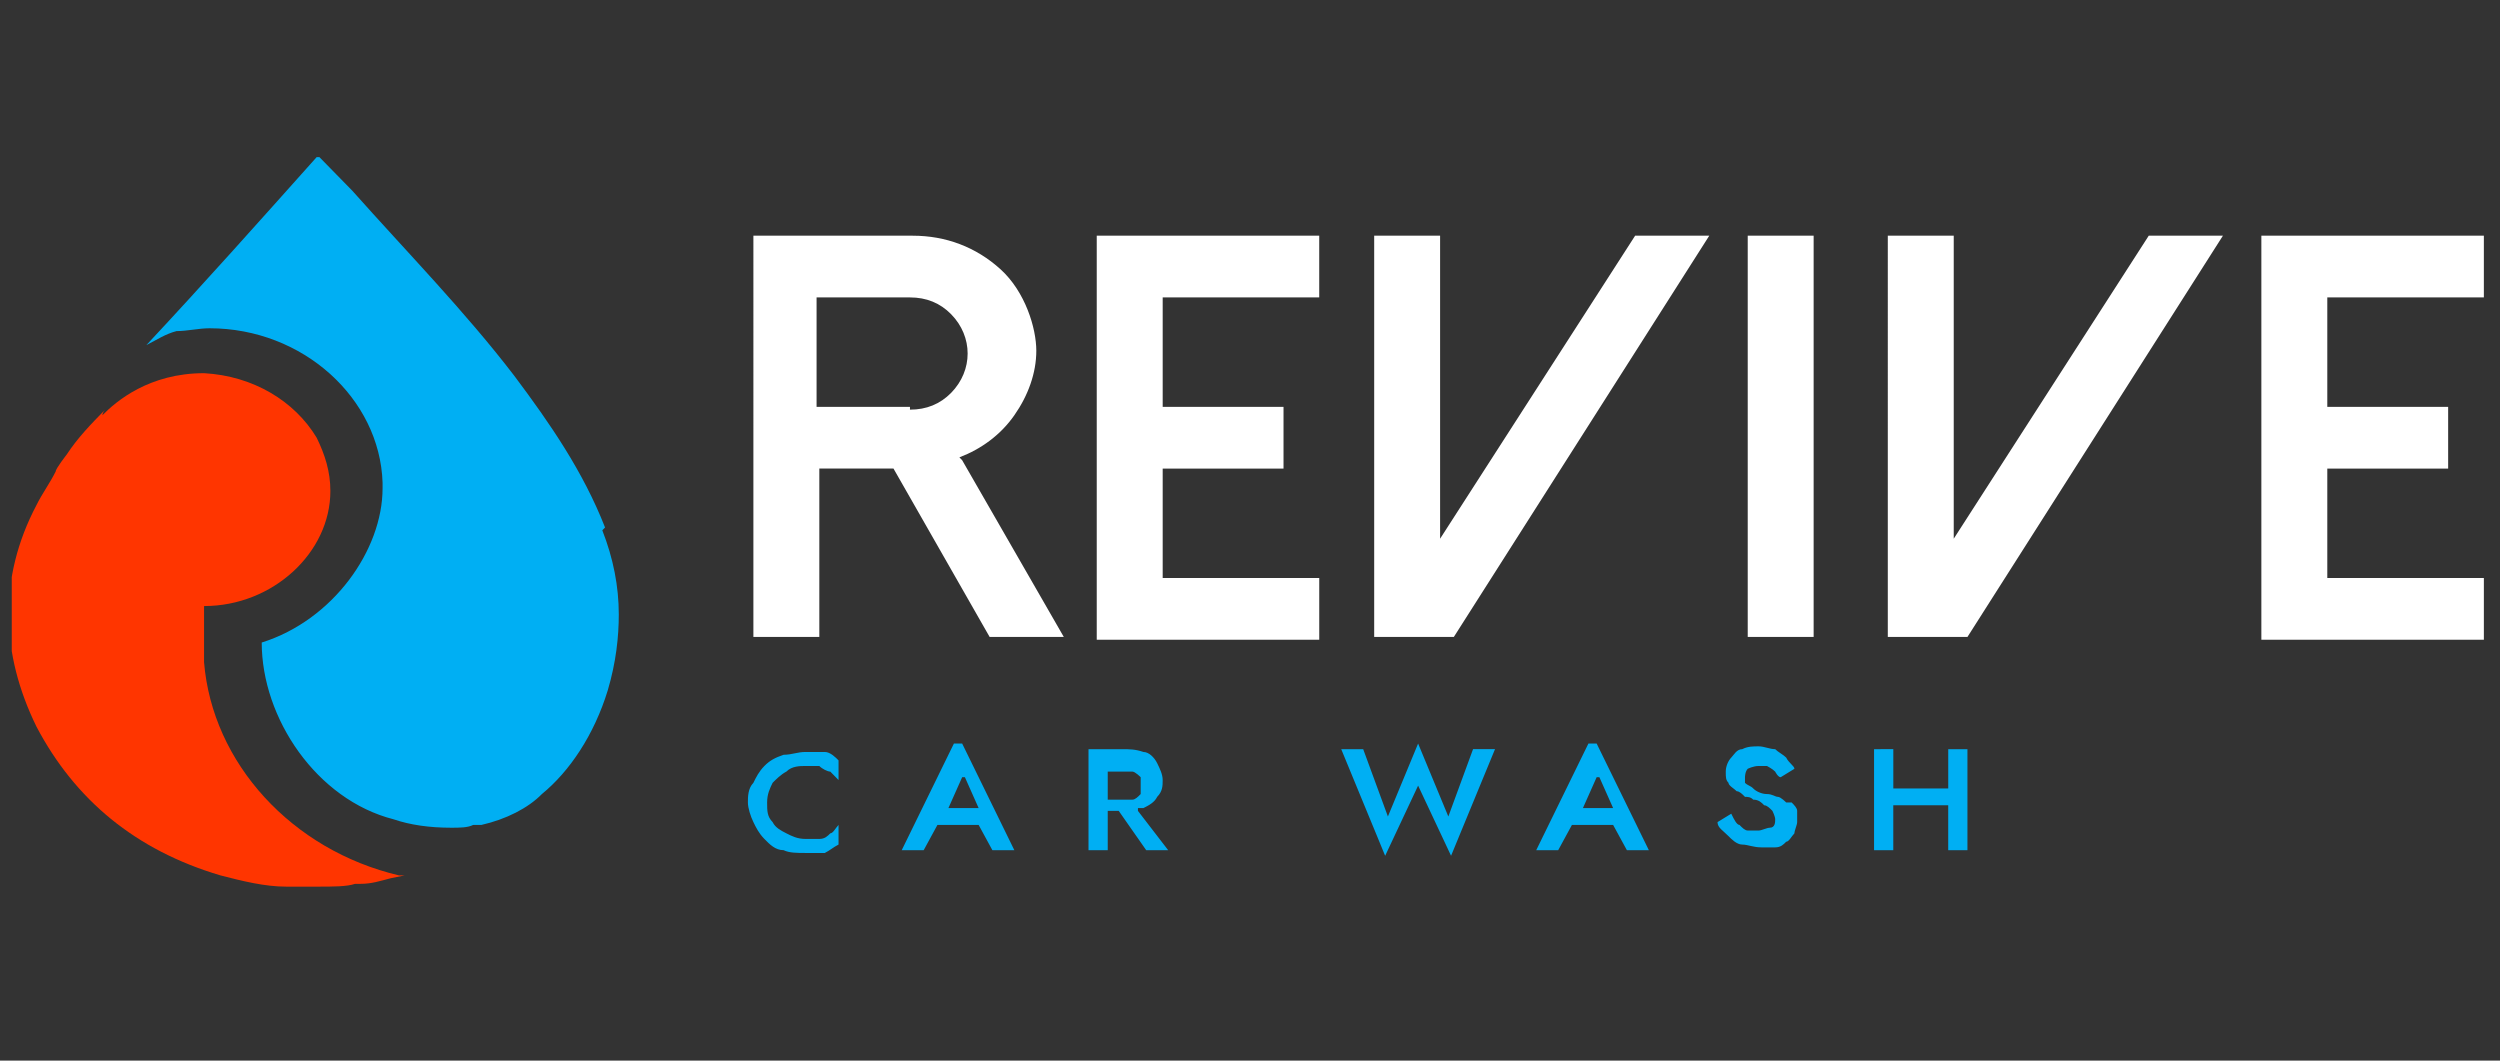
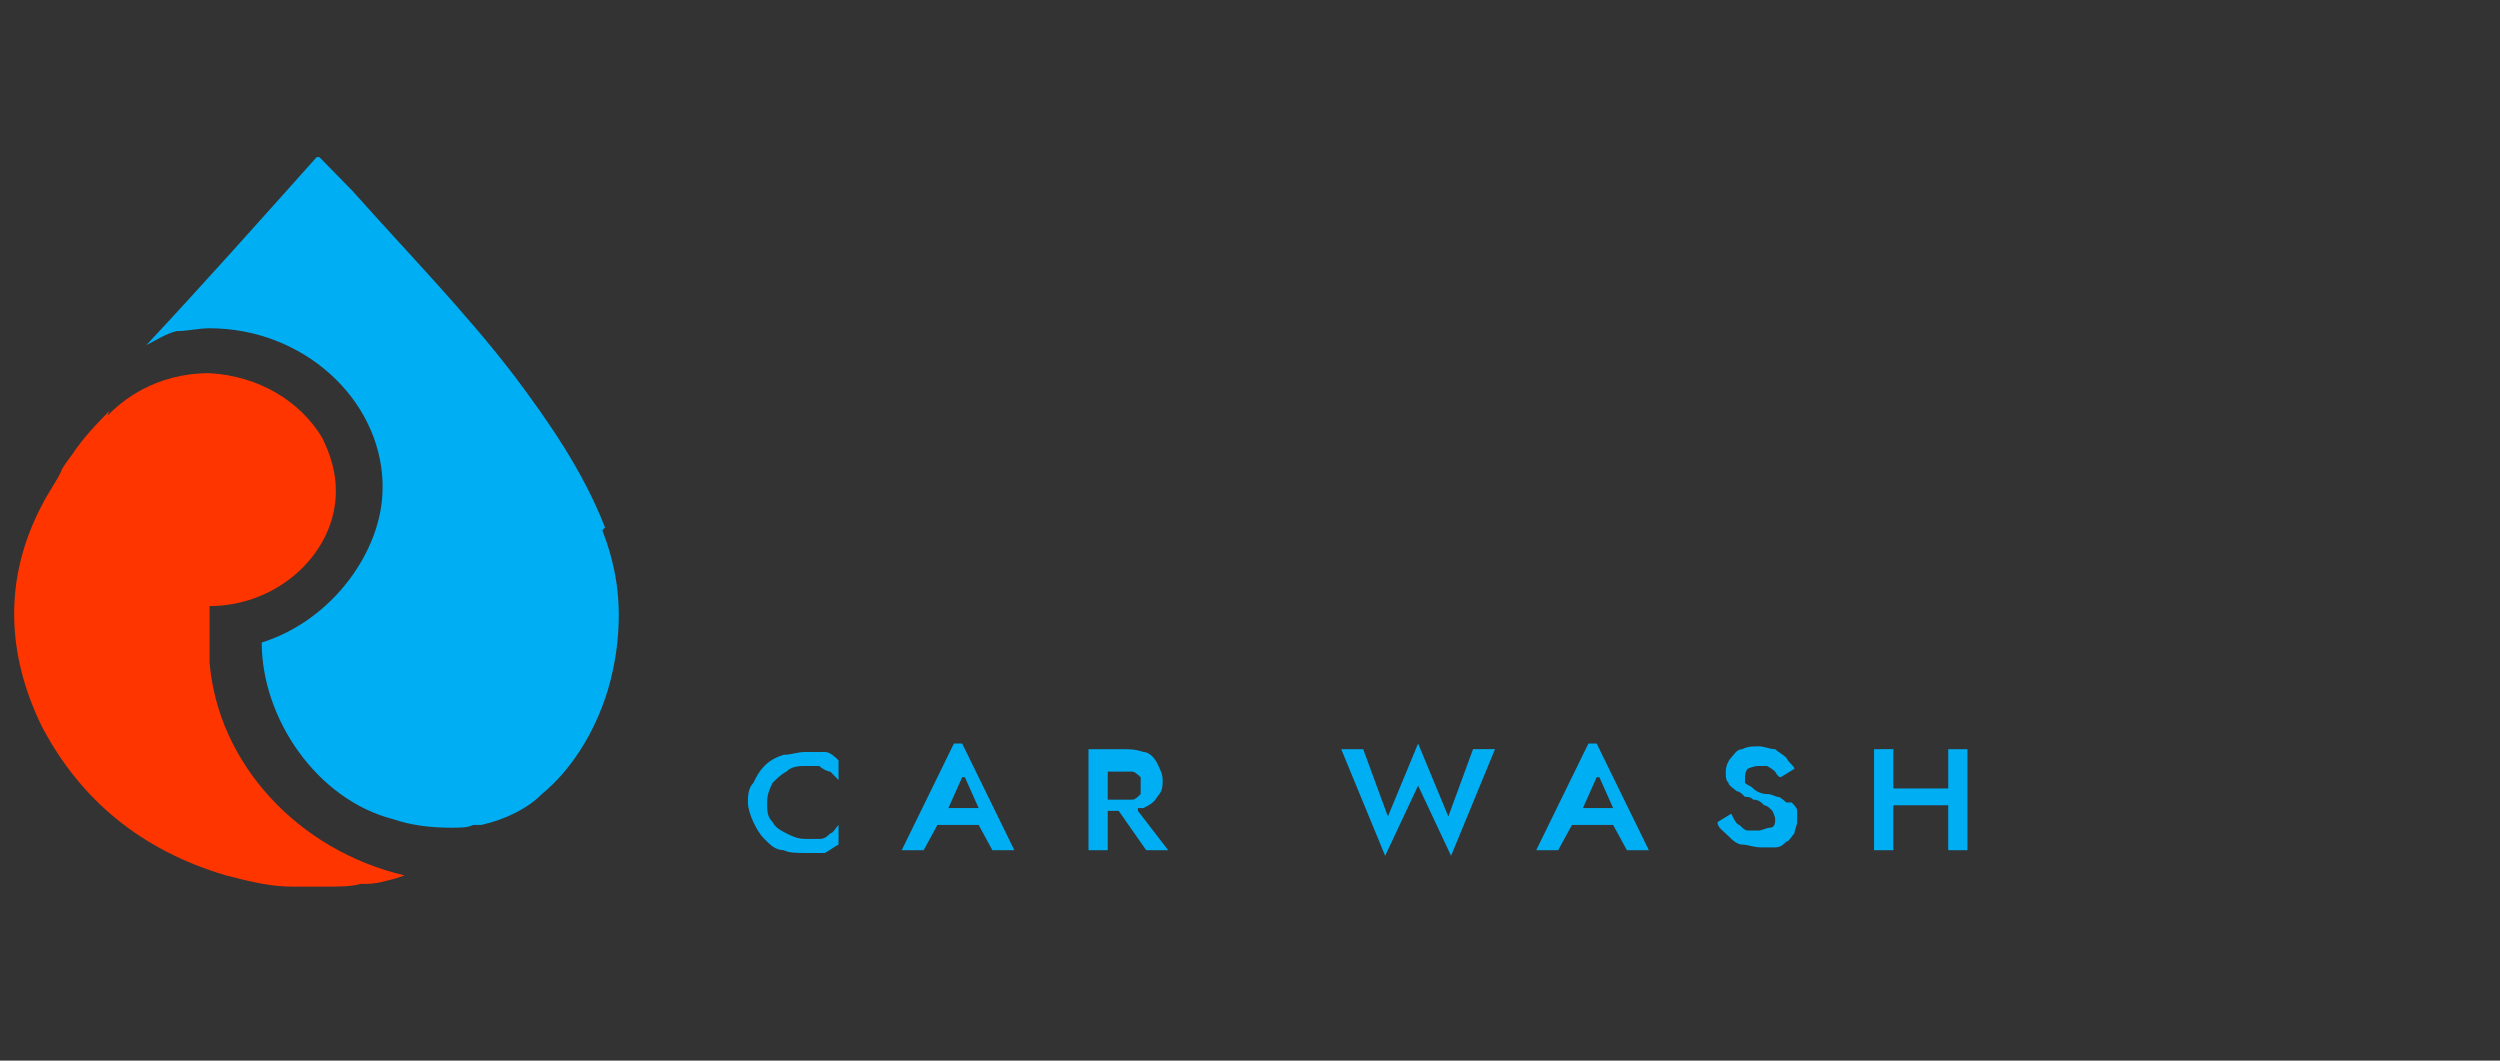
<svg xmlns="http://www.w3.org/2000/svg" width="132" height="56" fill="none" viewBox="0 0 132 56">
  <rect x="0" y="0" width="132" height="56" fill="#333333" stroke="none" />
  <g clip-path="url(#a)">
-     <path fill="#fff" d="M50.657 24.148c1.16-.444 2.175-1.185 2.9-2.222.725-1.037 1.16-2.222 1.16-3.407 0-1.186-.58-3.112-1.885-4.297-1.305-1.185-2.9-1.777-4.641-1.777h-8.412V33.63h3.481v-8.89h3.916l5.076 8.89h3.916L50.8 24.296l-.145-.148Zm-2.611-2.666h-4.931v-5.778h4.931c.87 0 1.595.296 2.175.889.58.592.87 1.333.87 2.074 0 .74-.29 1.481-.87 2.074-.58.592-1.305.889-2.175.889v-.148Zm9.862-9.037h11.747v3.259H61.39v5.777h6.38v3.26h-6.38v5.777h8.266v3.26H57.908V12.444Zm28.28 0h4.061L76.763 33.63h-4.206V12.444h3.48v16l10.298-16h-.145Zm6.092 0h3.48V33.63h-3.48V12.444Zm21.029 0h4.061L103.882 33.63h-4.206V12.444h3.481v16l10.297-16h-.145Zm9.572 3.259v5.777h6.381v3.26h-6.381v5.777h8.267v3.26H119.4V12.444h11.748v3.26h-8.267Z" />
    <path fill="#00AFF3" d="M43.55 39.704c.29 0 .58.296.725.444v1.037l-.435-.444c-.145 0-.435-.148-.58-.297h-.725c-.29 0-.725 0-1.015.297-.29.148-.58.444-.726.592-.145.297-.29.593-.29 1.037 0 .445 0 .741.29 1.037.146.297.436.445.726.593.29.148.58.296 1.015.296h.725c.29 0 .435-.148.58-.296.145 0 .29-.296.435-.444v1.037c-.29.148-.435.296-.725.444h-1.015c-.435 0-.87 0-1.16-.148-.435 0-.726-.296-1.016-.593-.29-.296-.435-.592-.58-.889-.145-.296-.29-.74-.29-1.037 0-.296 0-.74.29-1.037.145-.296.29-.592.58-.889.29-.296.58-.444 1.016-.592.435 0 .725-.148 1.16-.148h1.015Zm7.252-.445 2.755 5.63h-1.16l-.725-1.333h-2.176l-.725 1.333h-1.16l2.755-5.63h.435Zm0 1.778-.726 1.63h1.596l-.725-1.63H50.8Zm9.281 1.778 1.596 2.074h-1.16l-1.45-2.074h-.581v2.074h-1.015v-5.333h1.74c.435 0 .725 0 1.16.148.29 0 .58.296.726.592.145.297.29.593.29.89 0 .295 0 .592-.29.888-.145.296-.435.445-.726.593h-.29v.148Zm-1.595-.593h1.305c.145 0 .29-.148.435-.296v-.889s-.29-.296-.435-.296h-1.305v1.778-.297Zm17.984.89-1.596-3.853-1.595 3.852-1.305-3.555h-1.16l2.32 5.63 1.74-3.705 1.74 3.704 2.321-5.63h-1.16l-1.305 3.556Zm7.831-3.853 2.756 5.63h-1.16l-.726-1.333h-2.175l-.725 1.333h-1.16l2.755-5.63h.435Zm0 1.778-.725 1.63h1.595l-.725-1.63h-.145ZM94.31 42.37s-.29-.296-.435-.296c-.145 0-.29-.148-.58-.148s-.58-.148-.725-.296c-.145-.149-.29-.149-.435-.297v-.296s0-.296.145-.444c0 0 .29-.149.58-.149h.435s.29.149.435.297c0 0 .145.296.29.296l.725-.444c0-.149-.29-.297-.435-.593-.145-.148-.435-.296-.58-.444-.29 0-.58-.149-.87-.149-.29 0-.58 0-.87.149-.29 0-.435.296-.58.444-.145.148-.29.444-.29.74 0 .297 0 .445.145.593 0 .148.29.297.435.445.145 0 .29.148.435.296.145 0 .29 0 .435.148.29 0 .435.148.58.297.145 0 .29.148.435.296 0 0 .145.296.145.444 0 .148 0 .445-.29.445-.145 0-.435.148-.58.148h-.58c-.145 0-.29-.148-.435-.296-.145 0-.29-.297-.435-.593l-.725.444c0 .297.29.445.58.741.145.148.435.445.725.445s.58.148 1.015.148h.725c.29 0 .435-.148.58-.297.145 0 .29-.296.435-.444 0-.148.145-.444.145-.593v-.592c0-.148-.145-.296-.29-.445h-.29Zm8.557-2.814v2.074h-2.9v-2.074H98.95v5.333h1.015v-2.37h2.901v2.37h1.015v-5.333h-1.015Zm-70.92-11.704c-1.16-2.963-2.9-5.482-4.785-8-2.61-3.407-5.656-6.519-8.557-9.778l-1.74-1.778h-.145c-3.046 3.408-5.947 6.667-8.992 9.926.58-.296 1.015-.592 1.595-.74.58 0 1.16-.149 1.74-.149 4.931 0 8.992 3.704 9.137 8.149v.296c0 3.26-2.61 6.963-6.381 8.148 0 4 2.9 8.296 6.961 9.333.87.297 1.886.445 3.046.445.435 0 .87 0 1.16-.148h.435c1.306-.297 2.466-.89 3.191-1.63 1.45-1.185 2.756-3.111 3.48-5.482.436-1.481.58-2.814.58-4 0-1.481-.29-2.963-.87-4.444l.146-.148Z" />
-     <path fill="#FF3500" d="M21.36 46.222h-.29c-5.656-1.333-9.861-5.926-10.296-11.26V32c3.625 0 6.67-2.815 6.67-6.074 0-1.037-.29-1.926-.724-2.815-1.16-1.926-3.336-3.26-5.946-3.407-2.901 0-4.641 1.481-5.367 2.222 0 0 0-.148.145-.296-.725.74-1.45 1.481-2.03 2.37 0 0-.58.74-.58.889-.29.593-.725 1.185-1.015 1.778-2.03 3.851-1.886 7.852 0 11.703 2.03 3.852 5.22 6.519 9.717 7.852 1.16.297 2.32.593 3.48.593h1.596c.87 0 1.595 0 2.03-.148h.29c.58 0 1.015-.148 1.596-.297" />
+     <path fill="#FF3500" d="M21.36 46.222c-5.656-1.333-9.861-5.926-10.296-11.26V32c3.625 0 6.67-2.815 6.67-6.074 0-1.037-.29-1.926-.724-2.815-1.16-1.926-3.336-3.26-5.946-3.407-2.901 0-4.641 1.481-5.367 2.222 0 0 0-.148.145-.296-.725.74-1.45 1.481-2.03 2.37 0 0-.58.74-.58.889-.29.593-.725 1.185-1.015 1.778-2.03 3.851-1.886 7.852 0 11.703 2.03 3.852 5.22 6.519 9.717 7.852 1.16.297 2.32.593 3.48.593h1.596c.87 0 1.595 0 2.03-.148h.29c.58 0 1.015-.148 1.596-.297" />
  </g>
  <defs>
    <clipPath id="a">
      <path fill="#fff" d="M.621 8h130.526v40H.621z" />
    </clipPath>
  </defs>
</svg>